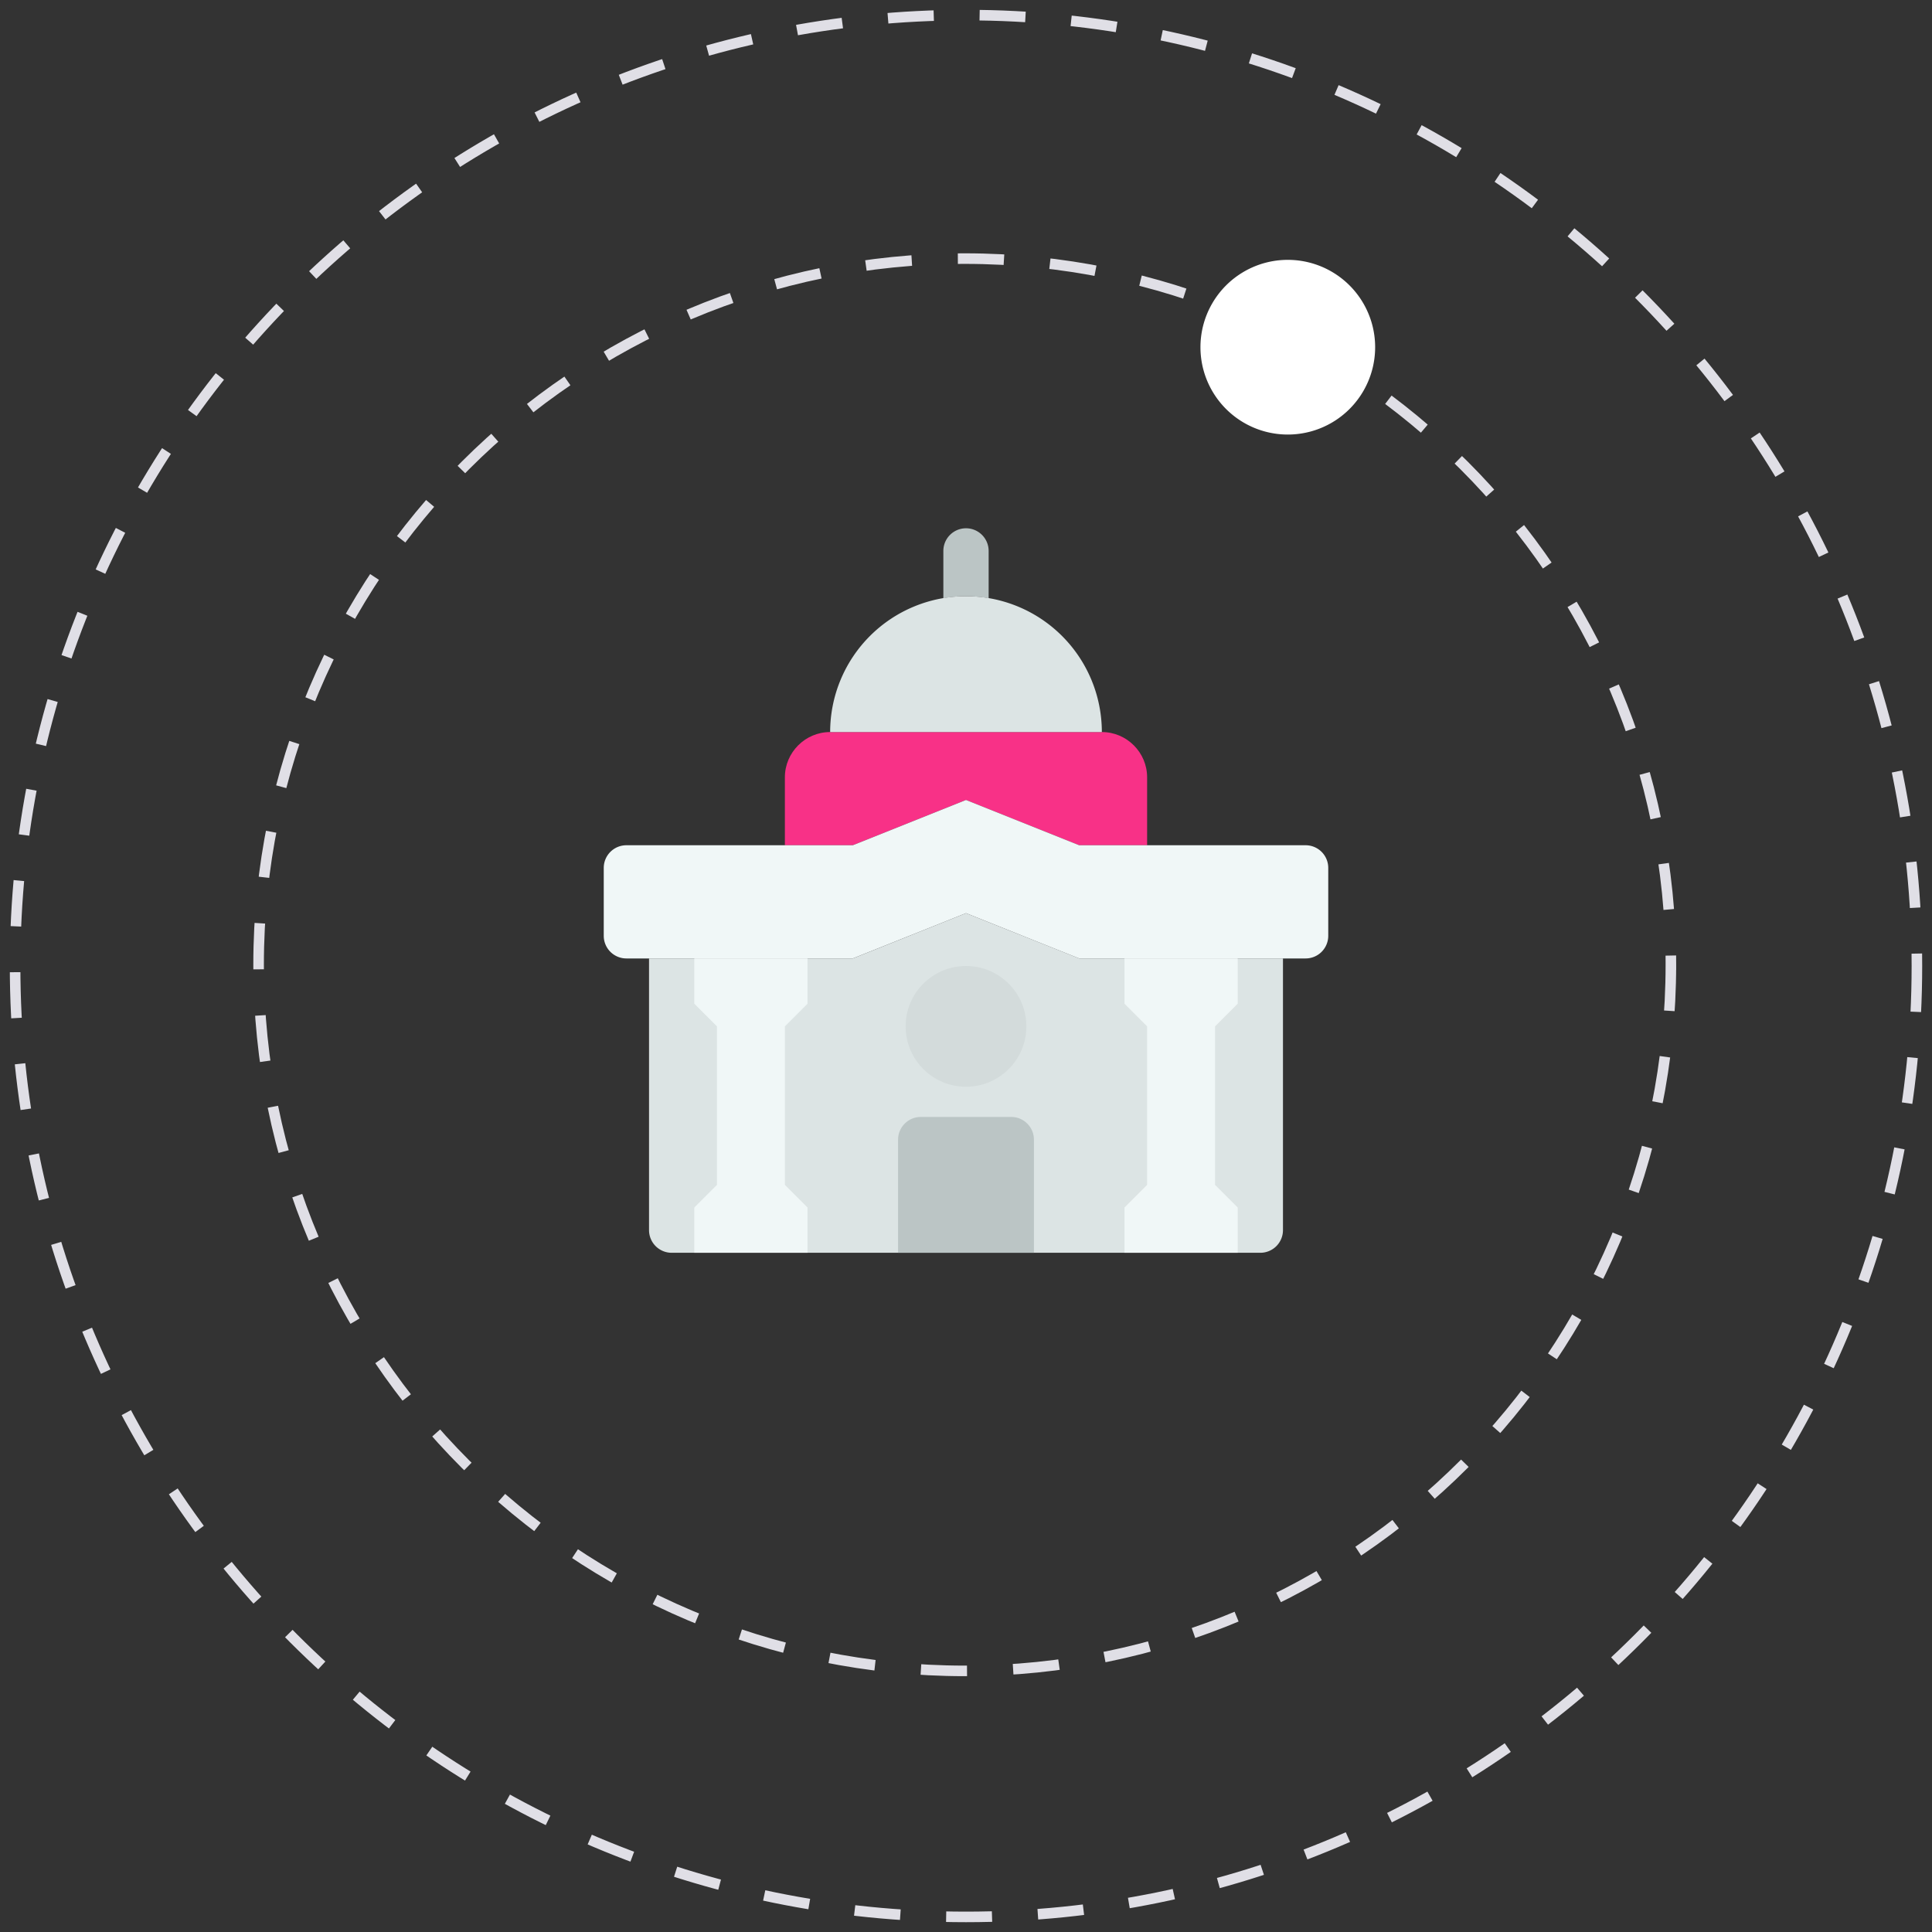
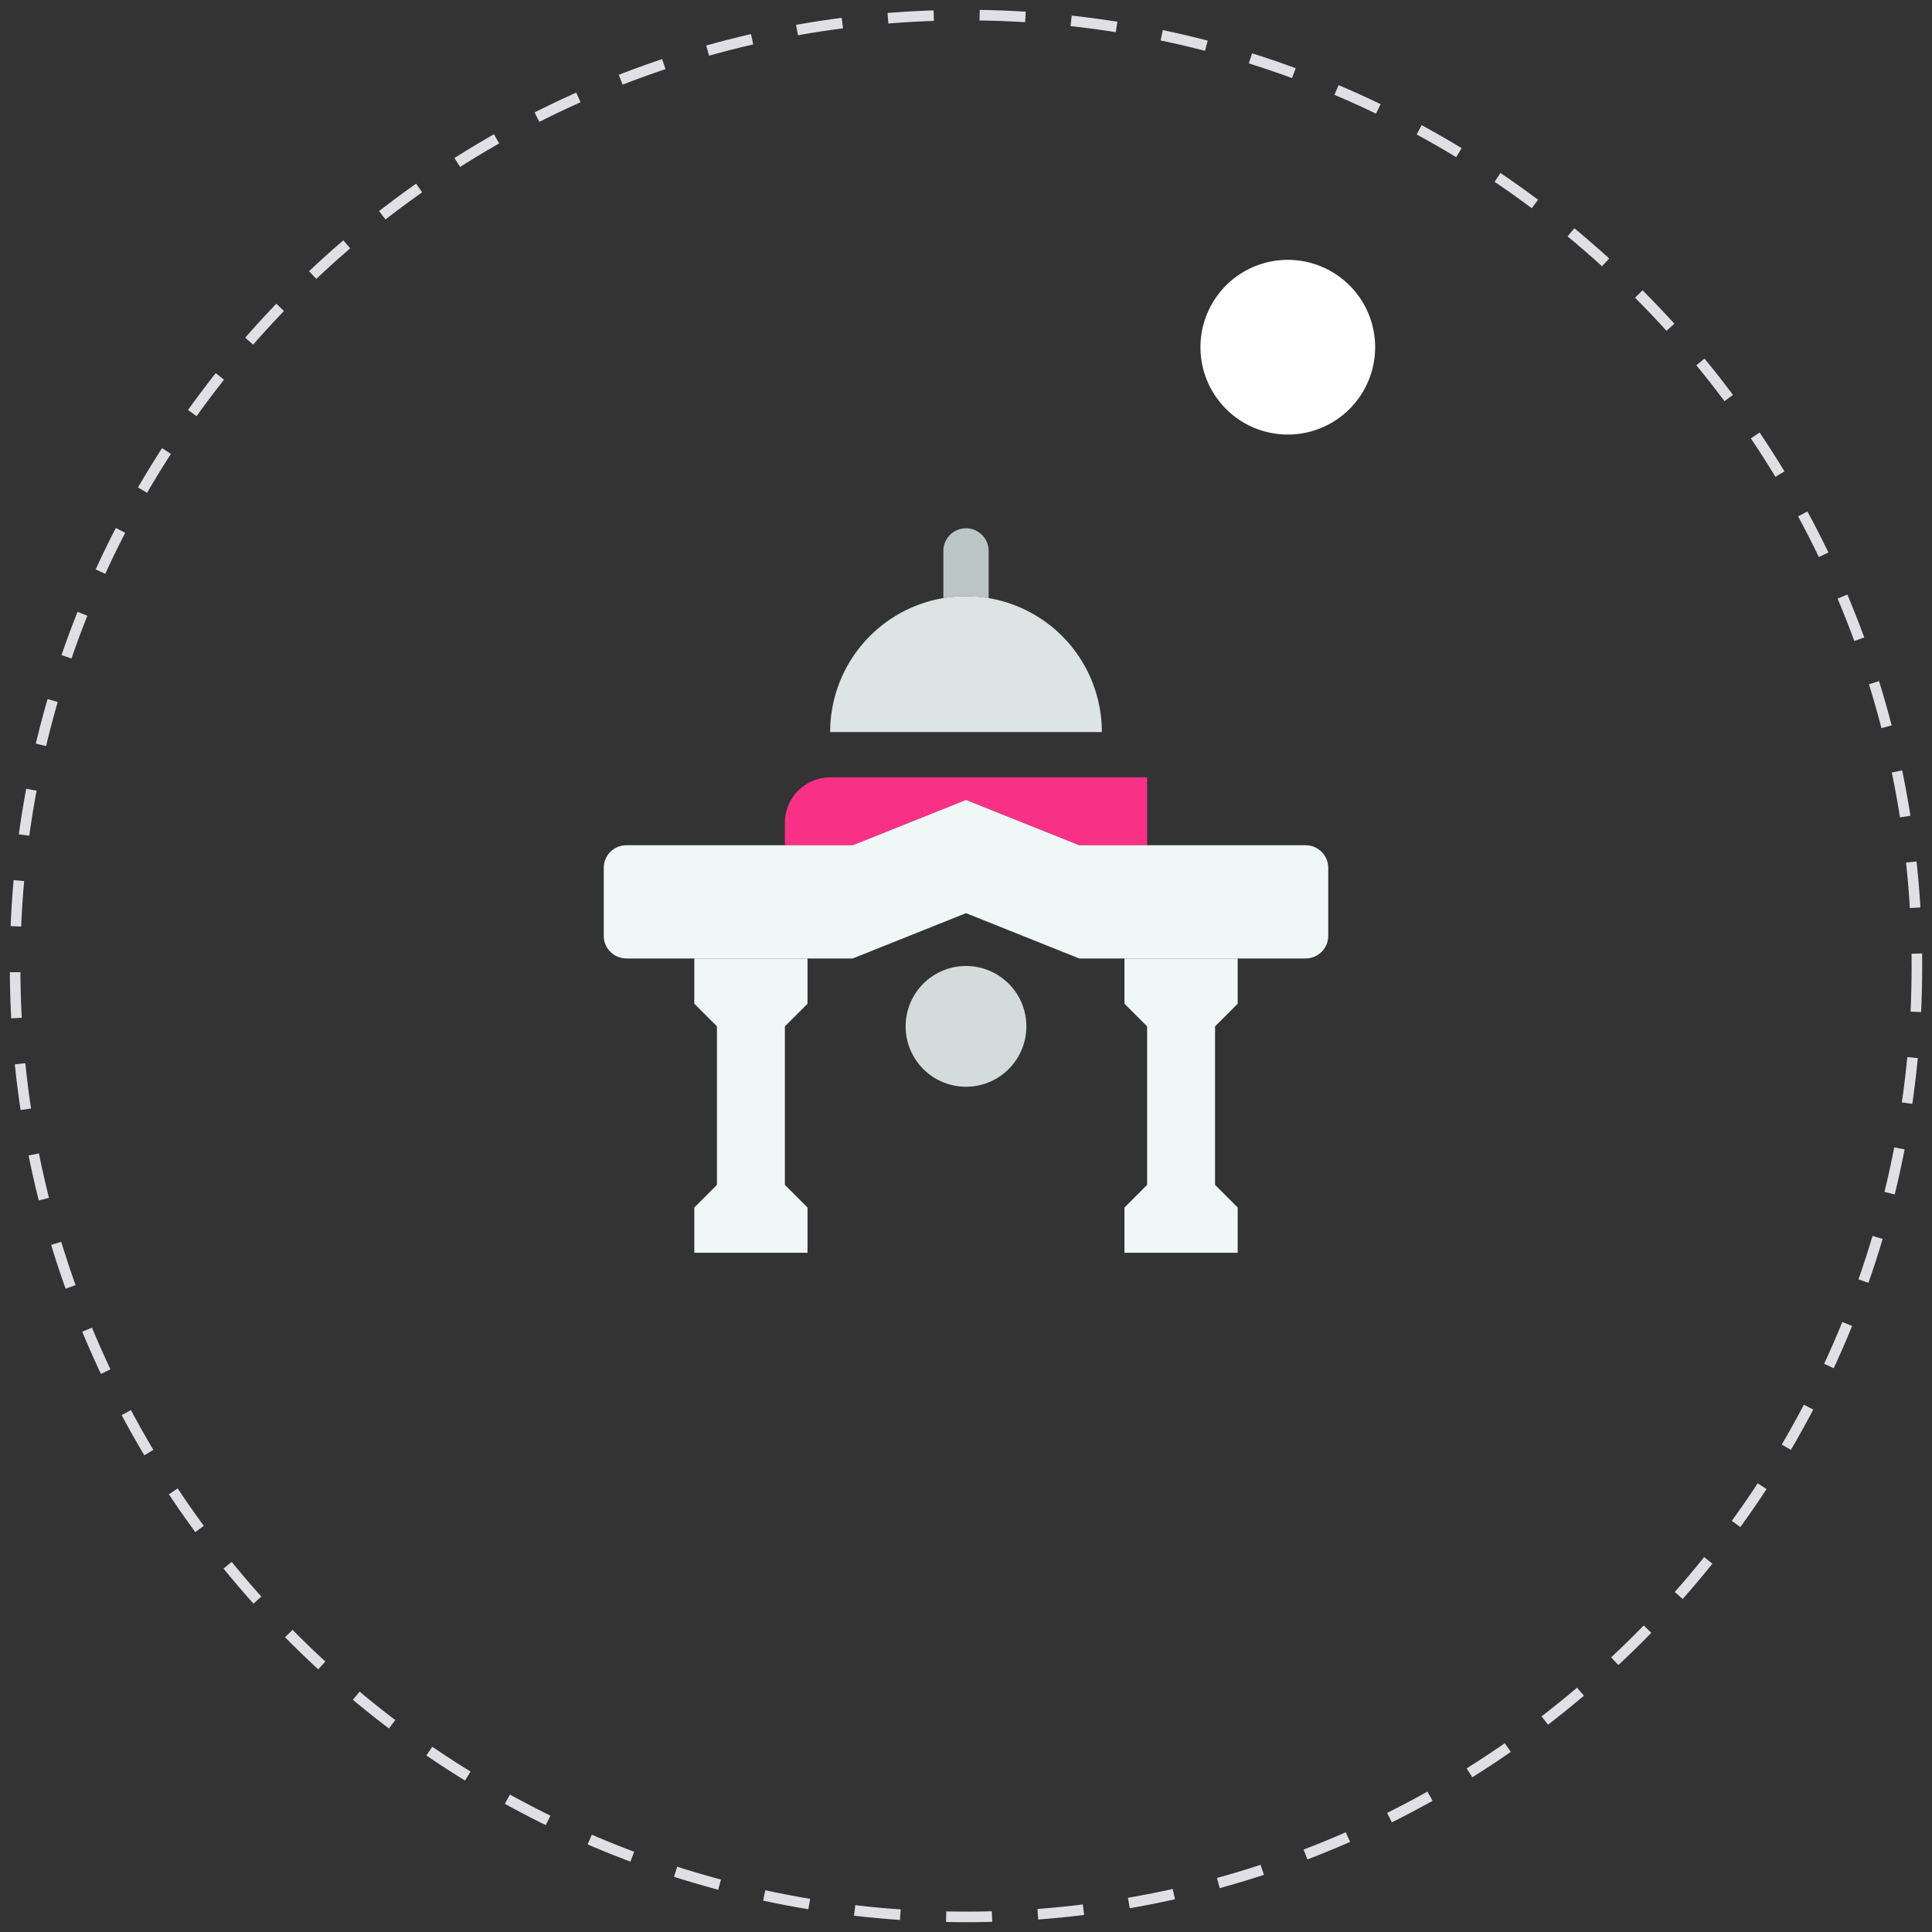
<svg xmlns="http://www.w3.org/2000/svg" width="128" height="128" viewBox="0 0 128 128">
  <rect x="0" y="0" width="128" height="128" fill="#333333" stroke="none" />
  <g fill="none" fill-rule="evenodd">
    <path d="M127 64c0 34.794-28.207 63-63 63-34.794 0-63-28.206-63-63S29.206 1 64 1c34.793 0 63 28.206 63 63z" stroke="#E0DFE6" stroke-width=".7" stroke-dasharray="3.039,3.039" />
-     <path d="M110.7 63.917c0 25.838-20.946 46.784-46.784 46.784-25.838 0-46.783-20.946-46.783-46.784 0-25.838 20.945-46.784 46.783-46.784s46.785 20.946 46.785 46.784z" stroke="#E0DFE6" stroke-width=".7" stroke-dasharray="3.056,3.056" />
    <path d="M91.107 23.003a5.787 5.787 0 1 1-11.574 0 5.787 5.787 0 0 1 11.574 0" fill="#FFF" />
    <g transform="translate(40 35)">
-       <path d="m31.5 28.5-7.5-3-7.5 3H3v18A1.5 1.5 0 0 0 4.5 48h39a1.5 1.5 0 0 0 1.5-1.5v-18H31.5z" fill="#DCE4E4" fill-rule="nonzero" />
      <path fill="#F0F7F7" fill-rule="nonzero" d="M13.5 31.5v-3H6v3L7.5 33v10.5L6 45v3h7.5v-3L12 43.5V33zM42 31.5v-3h-7.5v3L36 33v10.5L34.5 45v3H42v-3l-1.5-1.5V33z" />
      <circle fill="#D3DBDB" cx="24" cy="33" r="4" />
-       <path d="m24 18 7.5 3H36v-4.5c0-1.65-1.35-3-3-3H15c-1.65 0-3 1.35-3 3V21h4.5l7.5-3z" fill="#F83187" fill-rule="nonzero" />
+       <path d="m24 18 7.5 3H36v-4.5H15c-1.65 0-3 1.35-3 3V21h4.5l7.5-3z" fill="#F83187" fill-rule="nonzero" />
      <path d="M46.5 21h-15L24 18l-7.5 3h-15A1.5 1.5 0 0 0 0 22.5V27a1.5 1.5 0 0 0 1.5 1.5h15l7.5-3 7.5 3h15A1.5 1.5 0 0 0 48 27v-4.5a1.5 1.5 0 0 0-1.5-1.5z" fill="#F0F7F7" fill-rule="nonzero" />
      <path d="M24 0a1.5 1.5 0 0 0-1.5 1.5v3.135A8.99 8.99 0 0 1 24 4.5a8.99 8.99 0 0 1 1.5.135V1.5A1.5 1.5 0 0 0 24 0z" fill="#BBC5C5" fill-rule="nonzero" />
      <path d="M24 4.5a9 9 0 0 0-9 9h18a9 9 0 0 0-9-9z" fill="#DCE4E4" fill-rule="nonzero" />
-       <path d="M28.5 48v-7.5c0-.825-.675-1.5-1.5-1.5h-6c-.825 0-1.5.675-1.5 1.5V48h9z" fill="#BBC5C5" fill-rule="nonzero" />
    </g>
  </g>
</svg>